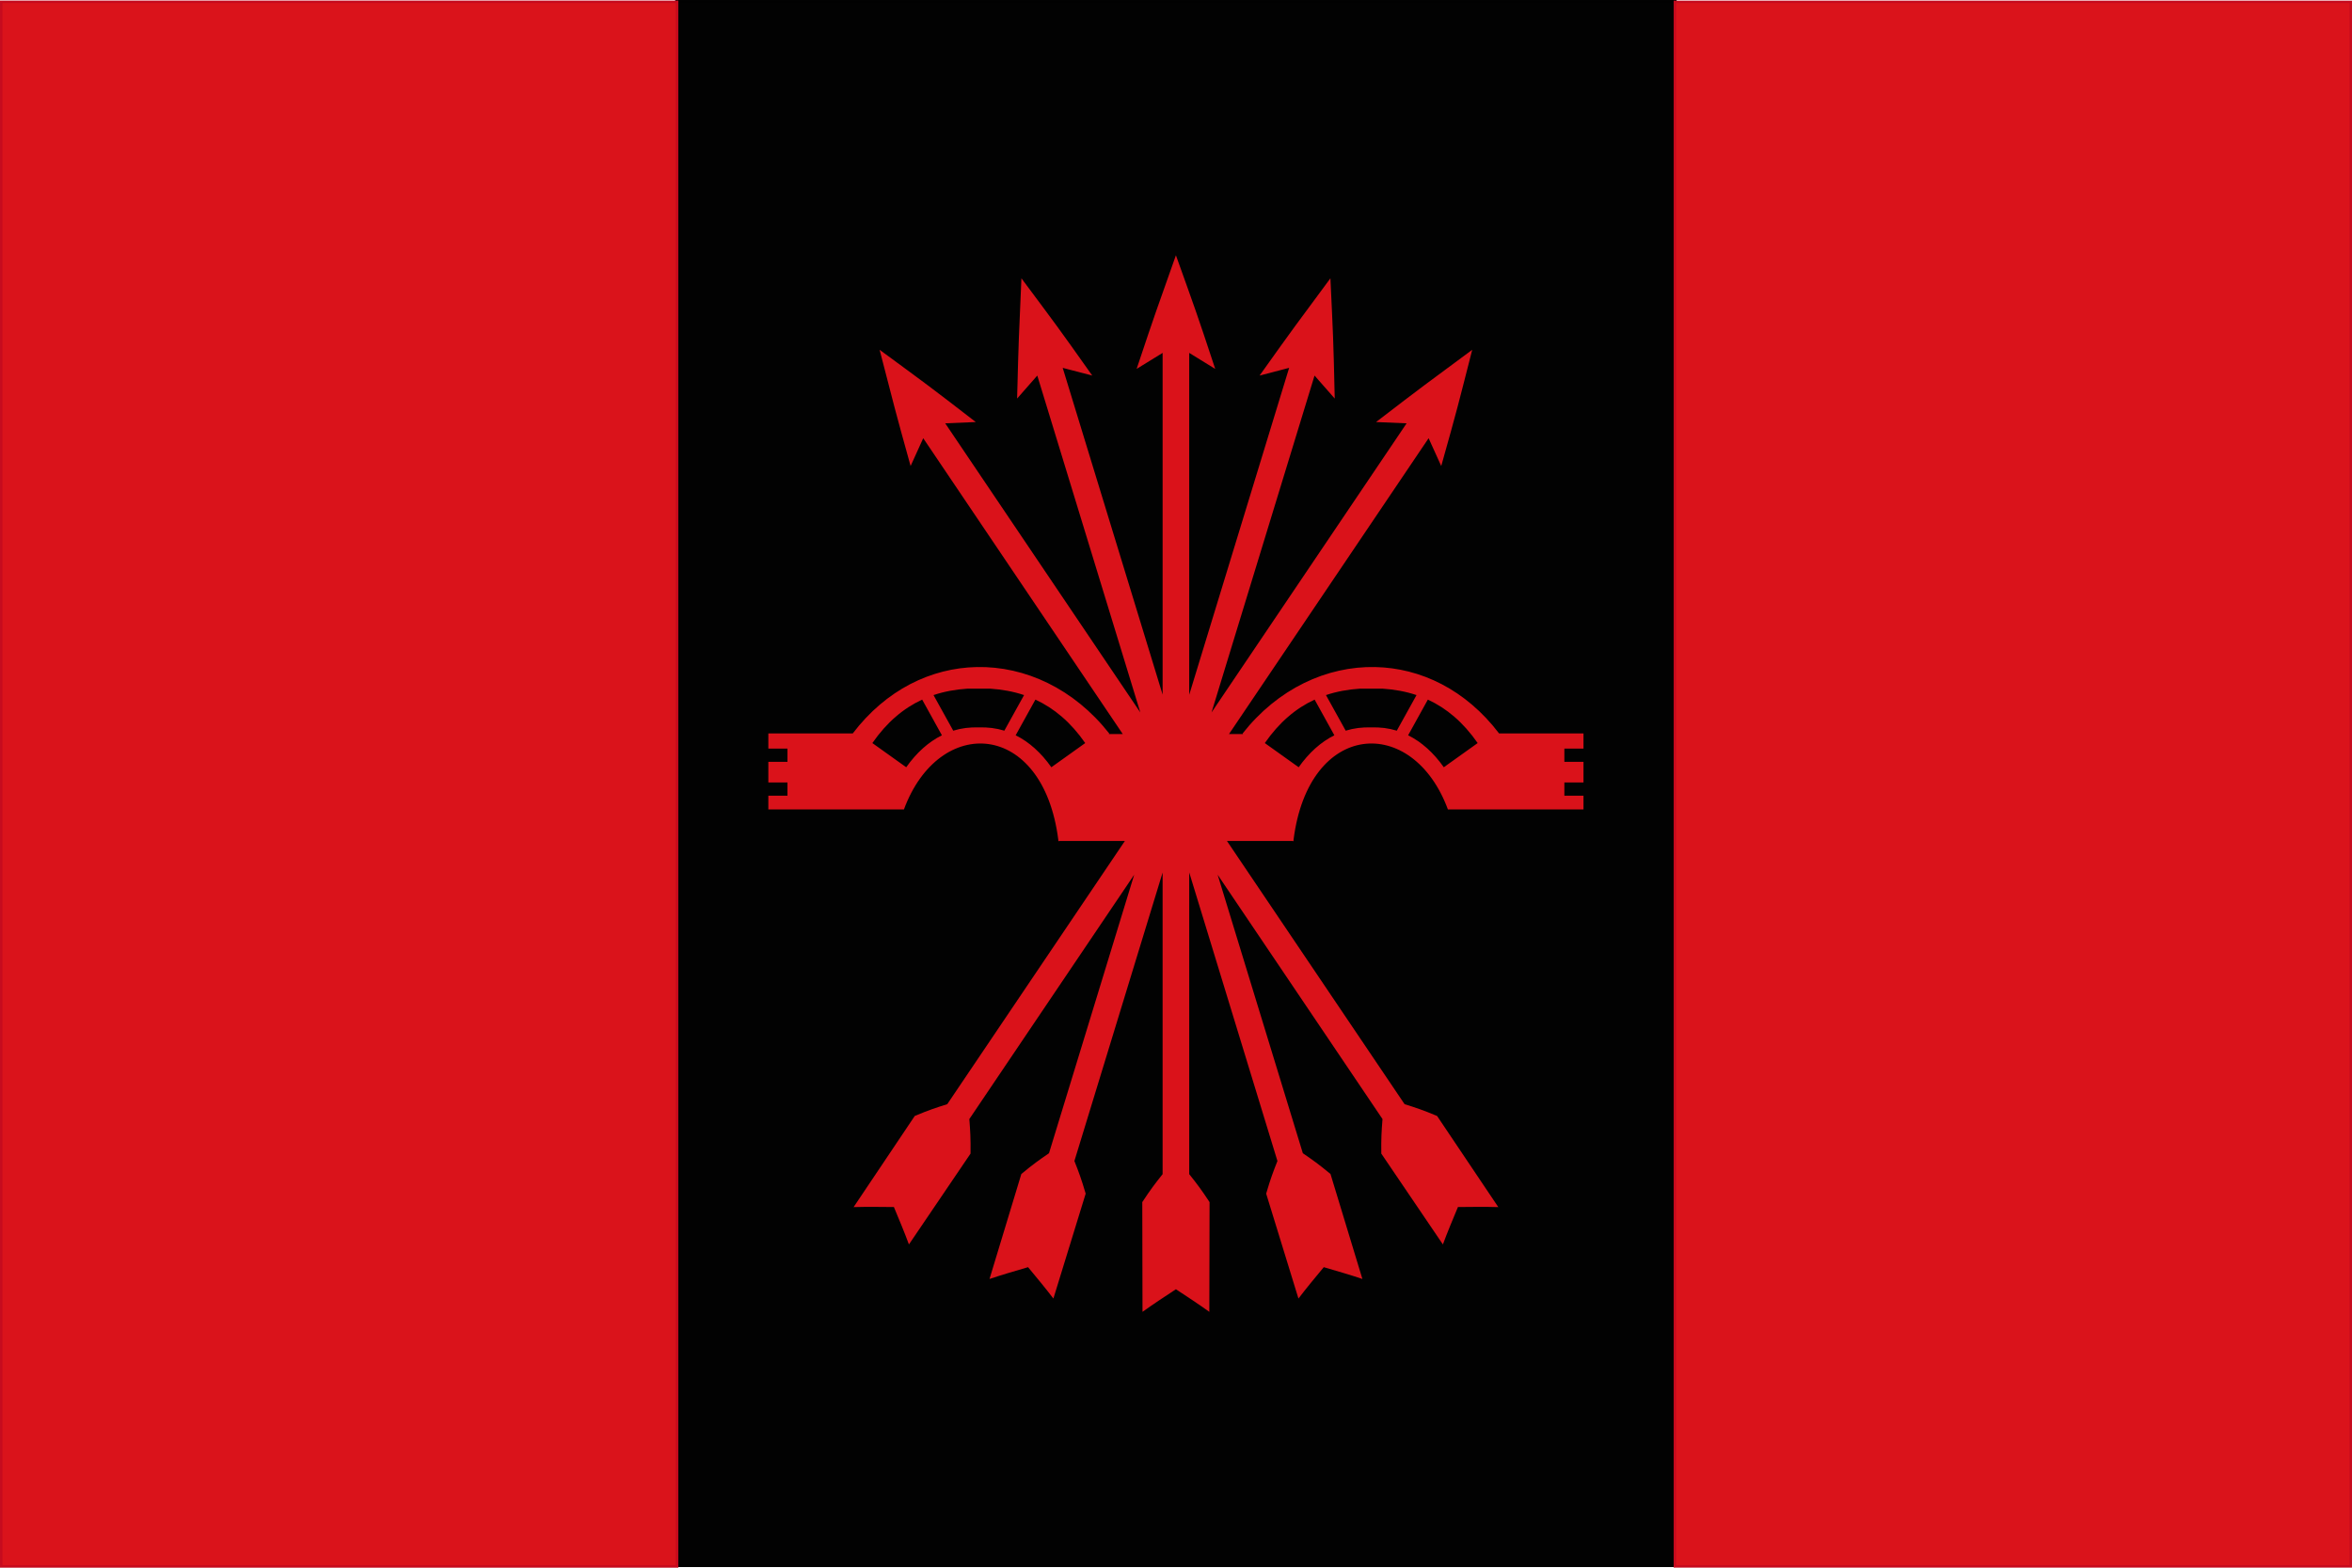
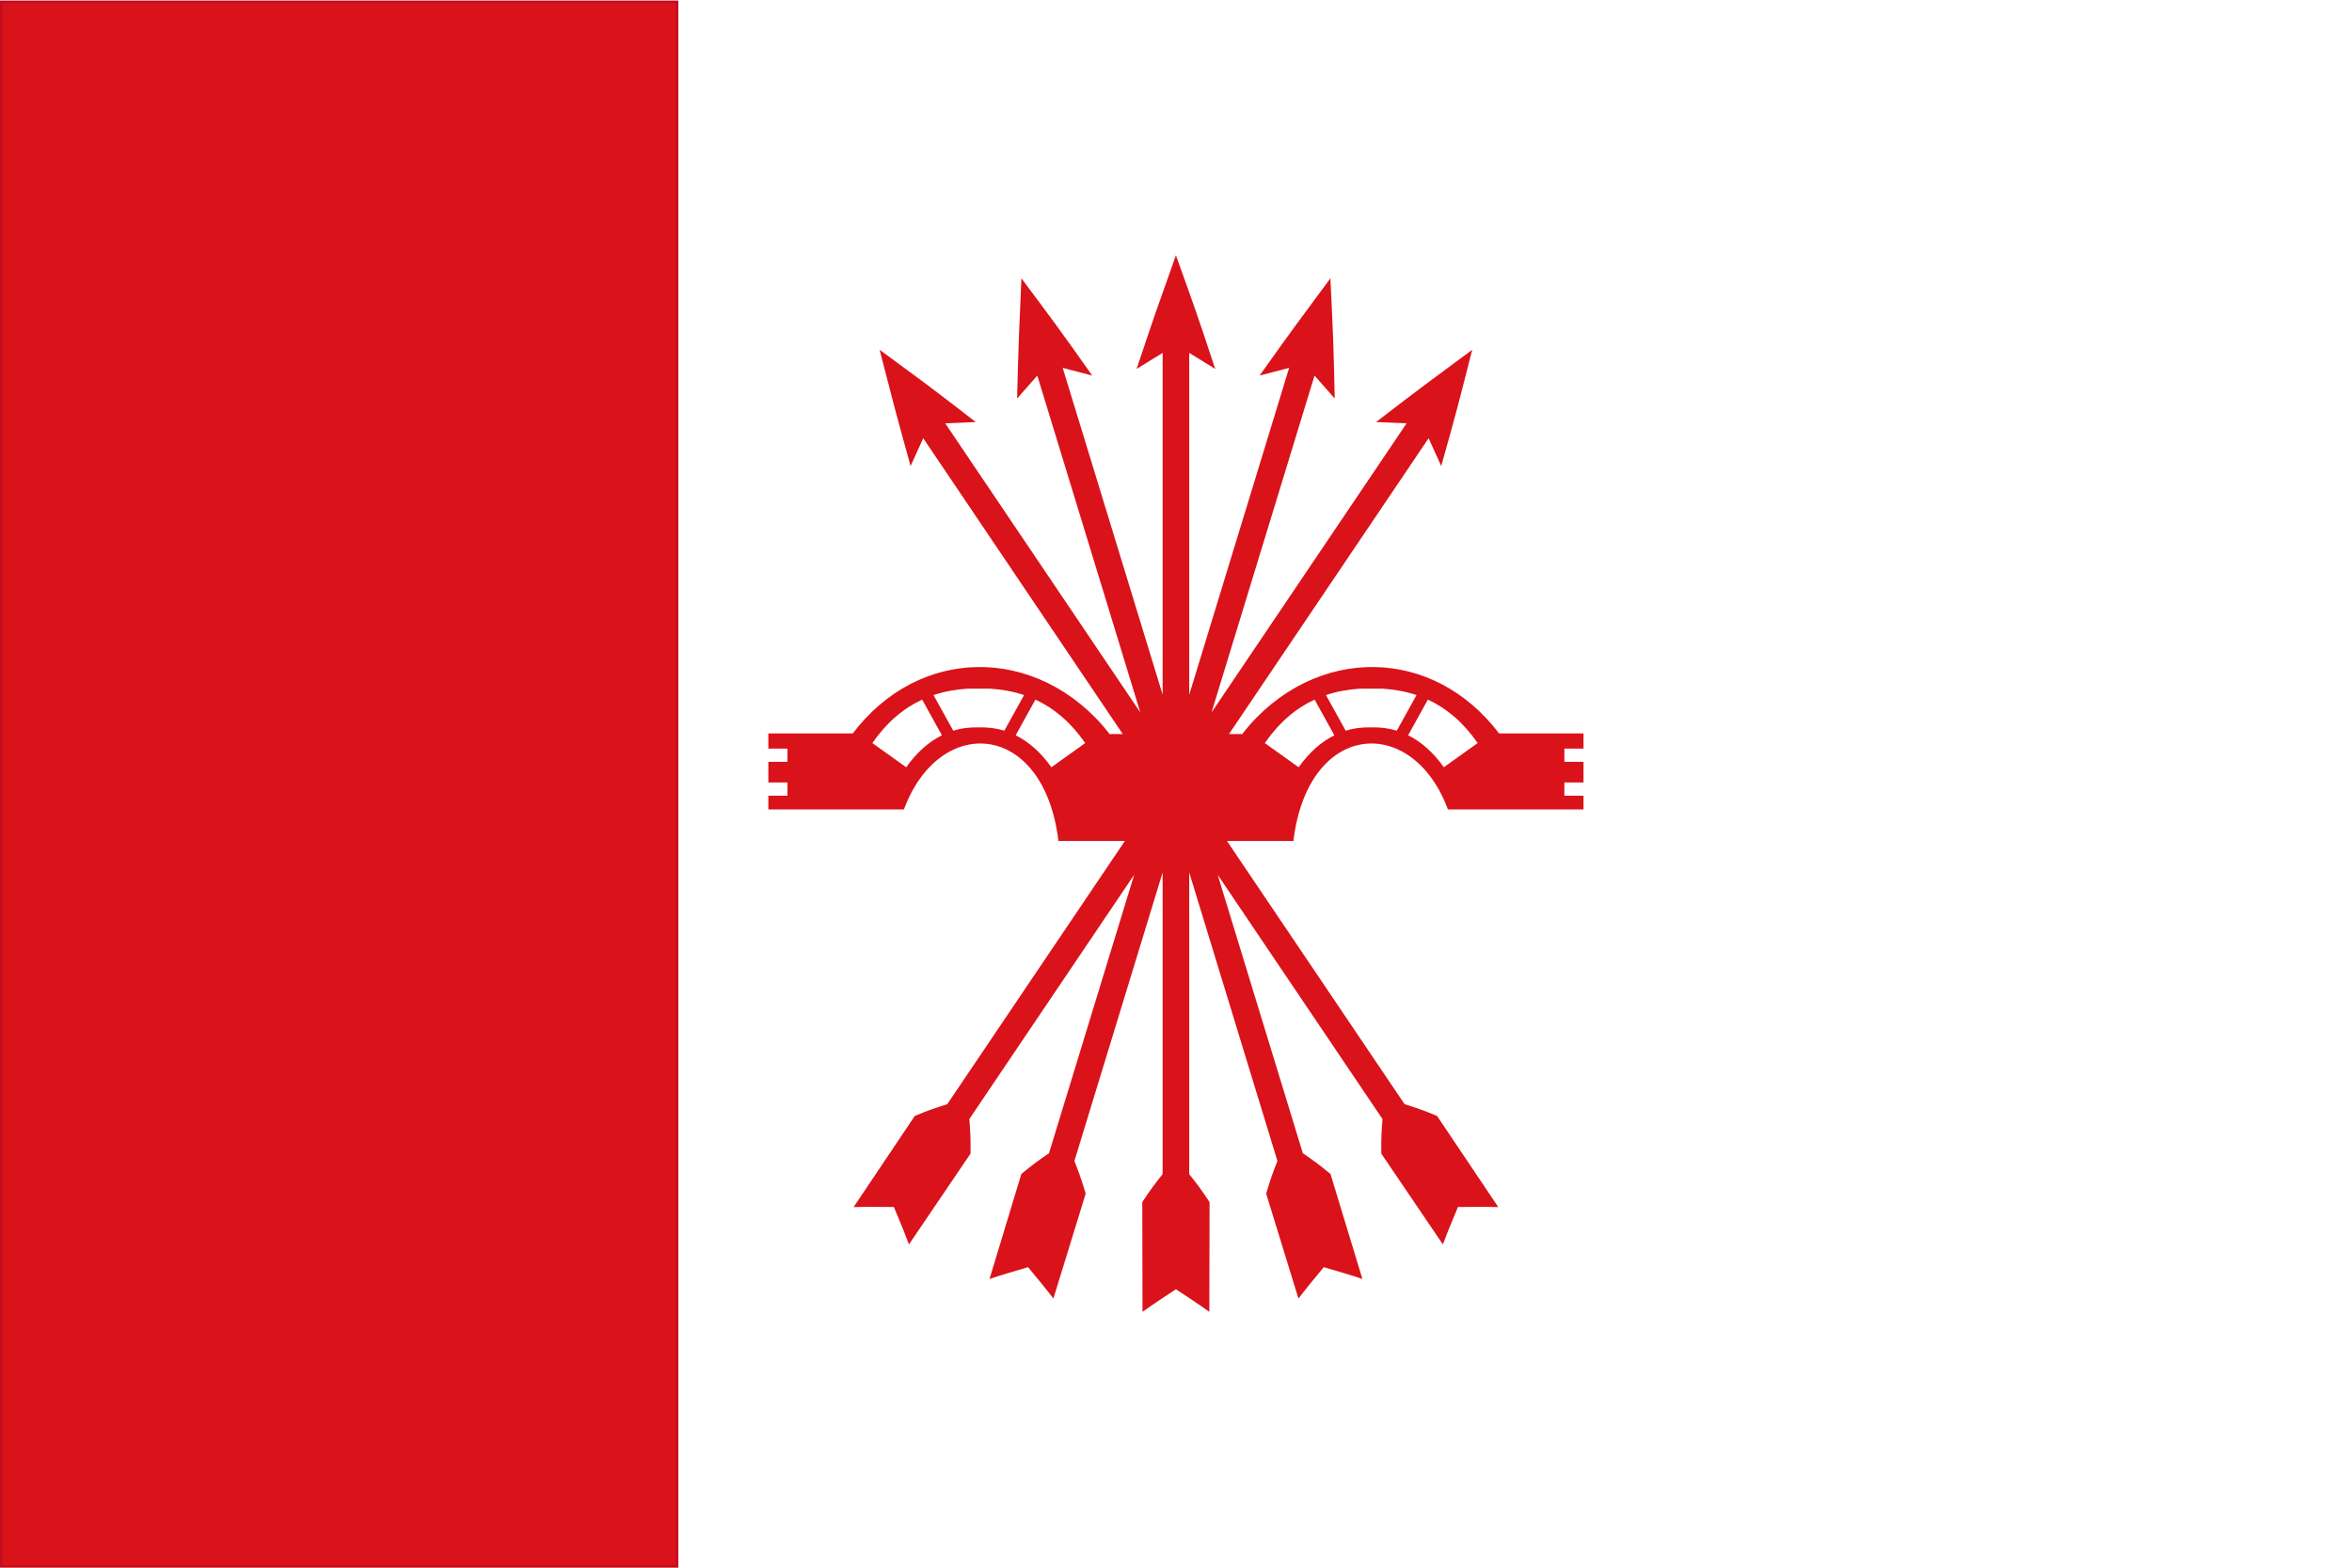
<svg xmlns="http://www.w3.org/2000/svg" xmlns:ns1="http://sodipodi.sourceforge.net/DTD/sodipodi-0.dtd" xmlns:ns2="http://www.inkscape.org/namespaces/inkscape" id="svg2" ns1:version="0.32" ns2:version="0.48.1 " width="900" height="600" version="1.0" ns1:docname="Bandera_FE_JONS.svg" ns2:output_extension="org.inkscape.output.svg.inkscape">
  <defs id="defs5">
    <ns2:perspective ns1:type="inkscape:persp3d" ns2:vp_x="0 : 324 : 1" ns2:vp_y="0 : 1000 : 0" ns2:vp_z="950 : 324 : 1" ns2:persp3d-origin="475 : 216 : 1" id="perspective10" />
    <ns2:perspective id="perspective2823" ns2:persp3d-origin="0.5 : 0.33333333 : 1" ns2:vp_z="1 : 0.5 : 1" ns2:vp_y="0 : 1000 : 0" ns2:vp_x="0 : 0.5 : 1" ns1:type="inkscape:persp3d" />
    <ns2:perspective id="perspective2836" ns2:persp3d-origin="0.5 : 0.33333333 : 1" ns2:vp_z="1 : 0.5 : 1" ns2:vp_y="0 : 1000 : 0" ns2:vp_x="0 : 0.5 : 1" ns1:type="inkscape:persp3d" />
  </defs>
  <ns1:namedview ns2:window-height="838" ns2:window-width="1440" ns2:pageshadow="2" ns2:pageopacity="0.0" guidetolerance="10.0" gridtolerance="10.0" objecttolerance="10.0" borderopacity="1.0" bordercolor="#666666" pagecolor="#ffffff" id="base" showgrid="false" ns2:zoom="0.50000001" ns2:cx="516.36647" ns2:cy="234.31186" ns2:window-x="-8" ns2:window-y="-8" ns2:current-layer="svg2" ns2:window-maximized="1" fit-margin-top="0" fit-margin-left="0" fit-margin-right="0" fit-margin-bottom="0" />
-   <path style="opacity:0.99;fill:#000000;fill-opacity:1;stroke:#000000;stroke-width:0.936;stroke-miterlimit:4;stroke-opacity:1;stroke-dasharray:none" d="m 258.838,0.468 0,598.832 382.271,0 0,-598.832 -382.271,0 z" id="rect2161" ns2:connector-curvature="0" />
  <path style="fill:#da121a;fill-opacity:1;stroke:none" d="m 449.971,97.692 c -7.558,21.368 -7.636,21.303 -15.04,43.502 l 9.95,-6.132 0,130.794 -38.238,-125.067 11.309,2.95 c -13.432,-18.992 -13.892,-19.487 -27.102,-37.225 -0.981,22.644 -1.058,22.625 -1.649,46.018 l 7.723,-8.793 39.423,128.943 -74.653,-110.663 11.685,-0.492 c -18.398,-14.235 -18.972,-14.551 -36.791,-27.651 5.682,21.941 5.584,21.941 11.859,44.485 l 4.83,-10.644 76.359,113.238 -5.322,0 0.116,-0.26 c -13.48,-17.113 -32.145,-25.764 -50.675,-25.395 -17.406,0.346 -34.693,8.651 -47.435,25.395 l -32.308,0 0,5.814 7.318,0 0,5.062 -7.318,0 0,7.896 7.318,0 0,5.062 -7.318,0 0,5.264 51.832,0 0.03,0.058 c 13.452,-36.491 53.288,-34.221 59.092,11.57 l 0,0.434 0.058,0 c 0.01,0.077 0.021,0.154 0.03,0.231 l 0.116,-0.231 25.28,0 -67.971,100.742 c -4.43,1.4 -6.964,2.225 -12.437,4.512 -8.42,12.593 -14.255,21.243 -23.4,34.882 4.687,-0.148 10.449,-0.086 15.416,-0.03 1.913,4.585 4.137,9.916 5.756,14.317 9.221,-13.588 15.052,-22.243 23.573,-34.767 0.07,-5.931 -0.101,-8.586 -0.463,-13.218 l 63.083,-93.511 -32.597,106.585 c -3.827,2.634 -6.021,4.167 -10.586,7.954 -4.37,14.504 -7.42,24.458 -12.177,40.175 4.439,-1.512 9.984,-3.114 14.751,-4.512 3.17,3.825 6.855,8.268 9.69,12.003 4.845,-15.69 7.863,-25.678 12.351,-40.147 -1.667,-5.693 -2.61,-8.171 -4.31,-12.495 l 33.754,-110.403 0,115.436 c -2.89,3.638 -4.522,5.745 -7.781,10.702 0.061,15.148 0.041,25.576 0.087,41.998 3.803,-2.744 8.635,-5.917 12.784,-8.648 4.15,2.731 8.981,5.904 12.784,8.648 0.046,-16.421 0.027,-26.85 0.087,-41.998 -3.259,-4.956 -4.891,-7.064 -7.781,-10.702 l 0,-115.465 33.754,110.432 c -1.7,4.324 -2.642,6.803 -4.31,12.495 4.488,14.468 7.505,24.456 12.351,40.147 2.835,-3.736 6.519,-8.179 9.69,-12.003 4.767,1.398 10.341,3 14.78,4.512 -4.757,-15.717 -7.836,-25.671 -12.206,-40.175 -4.565,-3.787 -6.759,-5.32 -10.586,-7.954 l -32.597,-106.585 63.083,93.511 c -0.361,4.632 -0.533,7.287 -0.463,13.218 8.522,12.524 14.352,21.179 23.573,34.767 1.619,-4.401 3.843,-9.733 5.756,-14.317 4.967,-0.057 10.758,-0.119 15.445,0.03 -9.144,-13.64 -15.009,-22.29 -23.428,-34.882 -5.473,-2.287 -8.007,-3.112 -12.437,-4.512 l -67.971,-100.742 25.28,0 0.116,0.231 c 0.01,-0.077 0.021,-0.154 0.03,-0.231 l 0.058,0 0,-0.434 c 5.804,-45.79 45.639,-48.061 59.092,-11.57 l 0.03,-0.058 51.832,0 0,-5.264 -7.318,0 0,-5.062 7.318,0 0,-7.896 -7.318,0 0,-5.062 7.318,0 0,-5.814 -32.308,0 c -12.742,-16.744 -30.029,-25.049 -47.435,-25.395 -18.529,-0.368 -37.195,8.283 -50.675,25.395 l 0.116,0.26 -5.351,0 76.388,-113.238 4.83,10.644 c 6.307,-22.391 6.387,-23.056 11.859,-44.485 -18.215,13.488 -18.239,13.388 -36.791,27.651 l 11.685,0.492 -74.653,110.663 39.423,-128.943 7.723,8.793 c -0.515,-23.256 -0.616,-23.926 -1.649,-46.018 -13.475,18.224 -13.531,18.161 -27.102,37.225 l 11.309,-2.95 -38.238,125.125 0,-130.852 9.95,6.132 c -7.292,-22.089 -7.594,-22.676 -15.041,-43.502 z m -79.83,165.879 4.281,0 0.116,0 0.116,0 4.281,0 c 4.528,0.3 8.849,1.086 12.929,2.459 l -7.549,13.623 c -3.086,-0.951 -6.351,-1.374 -9.776,-1.244 -3.425,-0.13 -6.69,0.292 -9.776,1.244 l -7.549,-13.623 c 4.08,-1.373 8.402,-2.158 12.929,-2.459 z m 150.174,0 4.281,0 0.116,0 0.116,0 4.281,0 c 4.528,0.3 8.849,1.086 12.929,2.459 l -7.549,13.623 c -3.086,-0.951 -6.351,-1.374 -9.776,-1.244 -3.425,-0.13 -6.69,0.292 -9.776,1.244 l -7.549,-13.623 c 4.08,-1.373 8.402,-2.158 12.929,-2.459 z m -167.441,4.194 7.549,13.652 c -5.17,2.57 -9.759,6.71 -13.652,12.235 l -12.958,-9.256 c 5.524,-7.964 11.901,-13.325 19.061,-16.631 z m 43.328,0 c 7.16,3.306 13.537,8.667 19.061,16.631 l -12.958,9.256 c -3.893,-5.525 -8.482,-9.665 -13.652,-12.235 l 7.549,-13.652 z m 106.845,0 7.549,13.652 c -5.17,2.57 -9.759,6.71 -13.652,12.235 l -12.958,-9.256 c 5.524,-7.964 11.901,-13.325 19.061,-16.631 z m 43.328,0 c 7.16,3.306 13.537,8.667 19.061,16.631 l -12.958,9.256 c -3.893,-5.525 -8.482,-9.665 -13.652,-12.235 l 7.549,-13.652 z" id="rect3099-8" ns2:connector-curvature="0" />
  <rect style="opacity:0.99;fill:#da121a;fill-opacity:1;stroke:#c60b1e;stroke-width:0.936;stroke-miterlimit:4;stroke-opacity:1;stroke-dasharray:none" id="rect3134" width="258.637" height="598.836" x="0.468" y="0.696" rx="0" ry="0" />
-   <rect style="opacity:0.99;fill:#da121a;fill-opacity:1;stroke:#c60b1e;stroke-width:0.936;stroke-miterlimit:4;stroke-opacity:1;stroke-dasharray:none" id="rect4105" width="258.637" height="598.807" x="640.895" y="0.709" rx="0" ry="0" />
</svg>